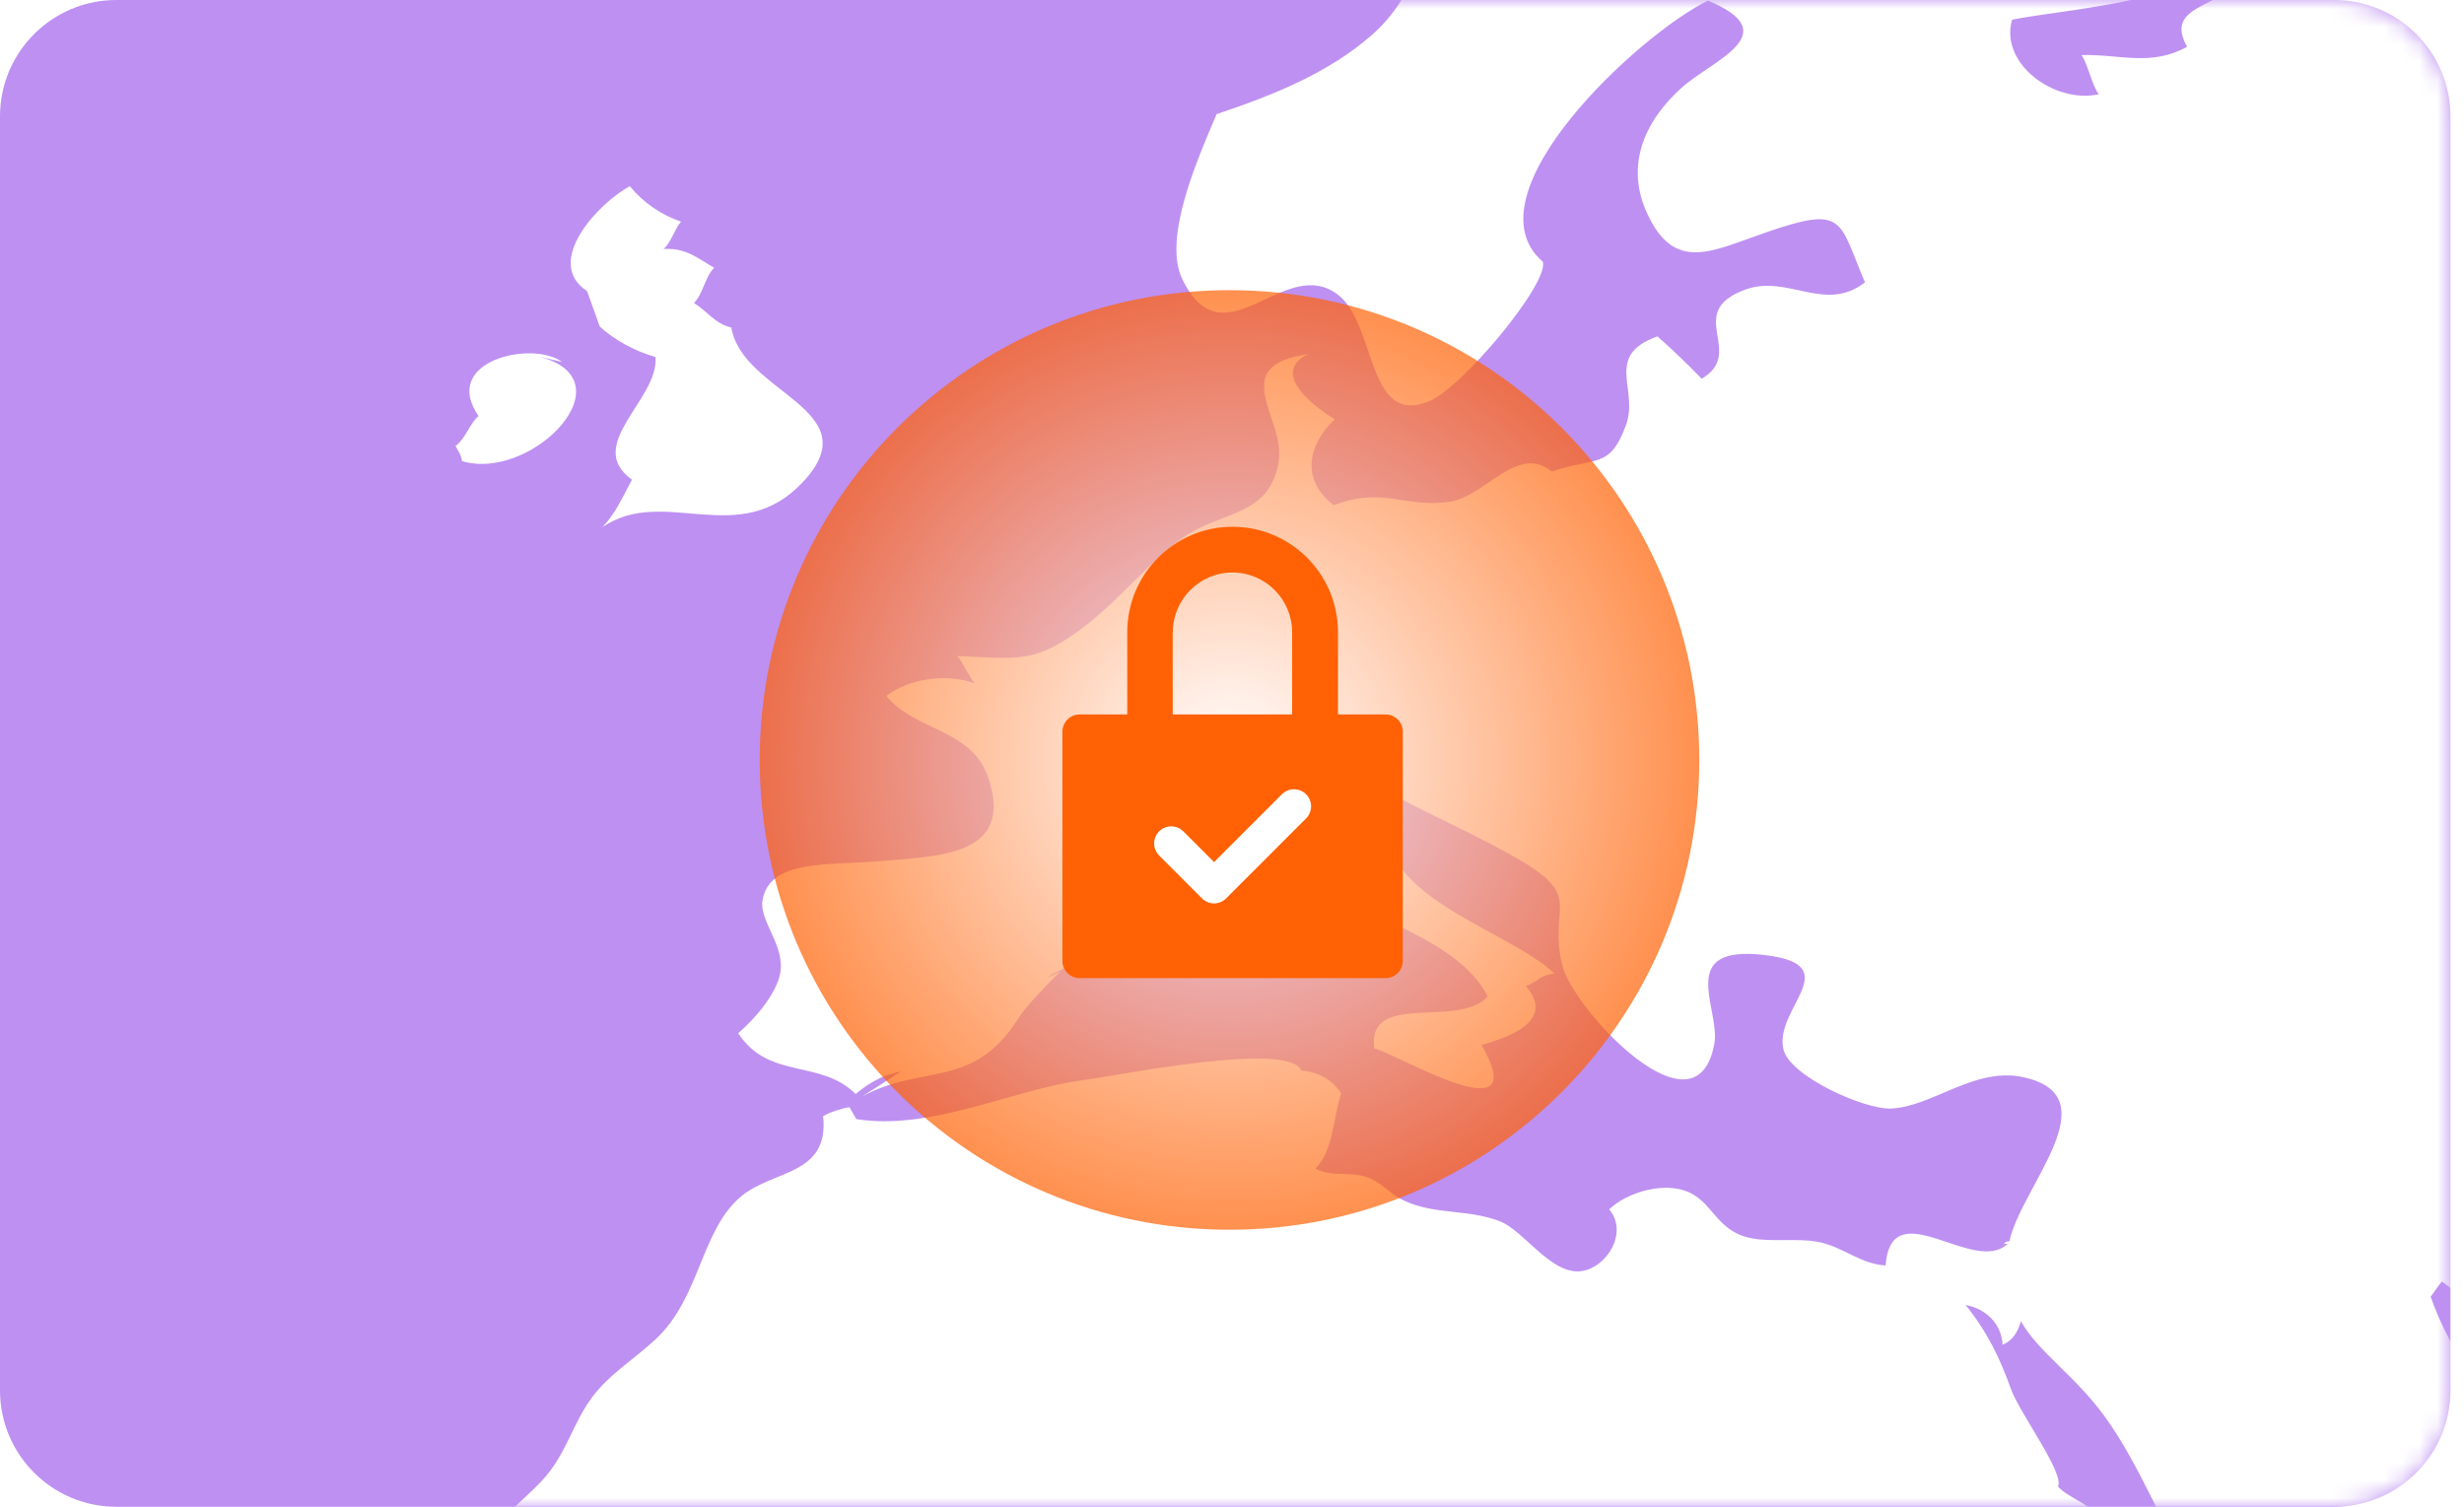
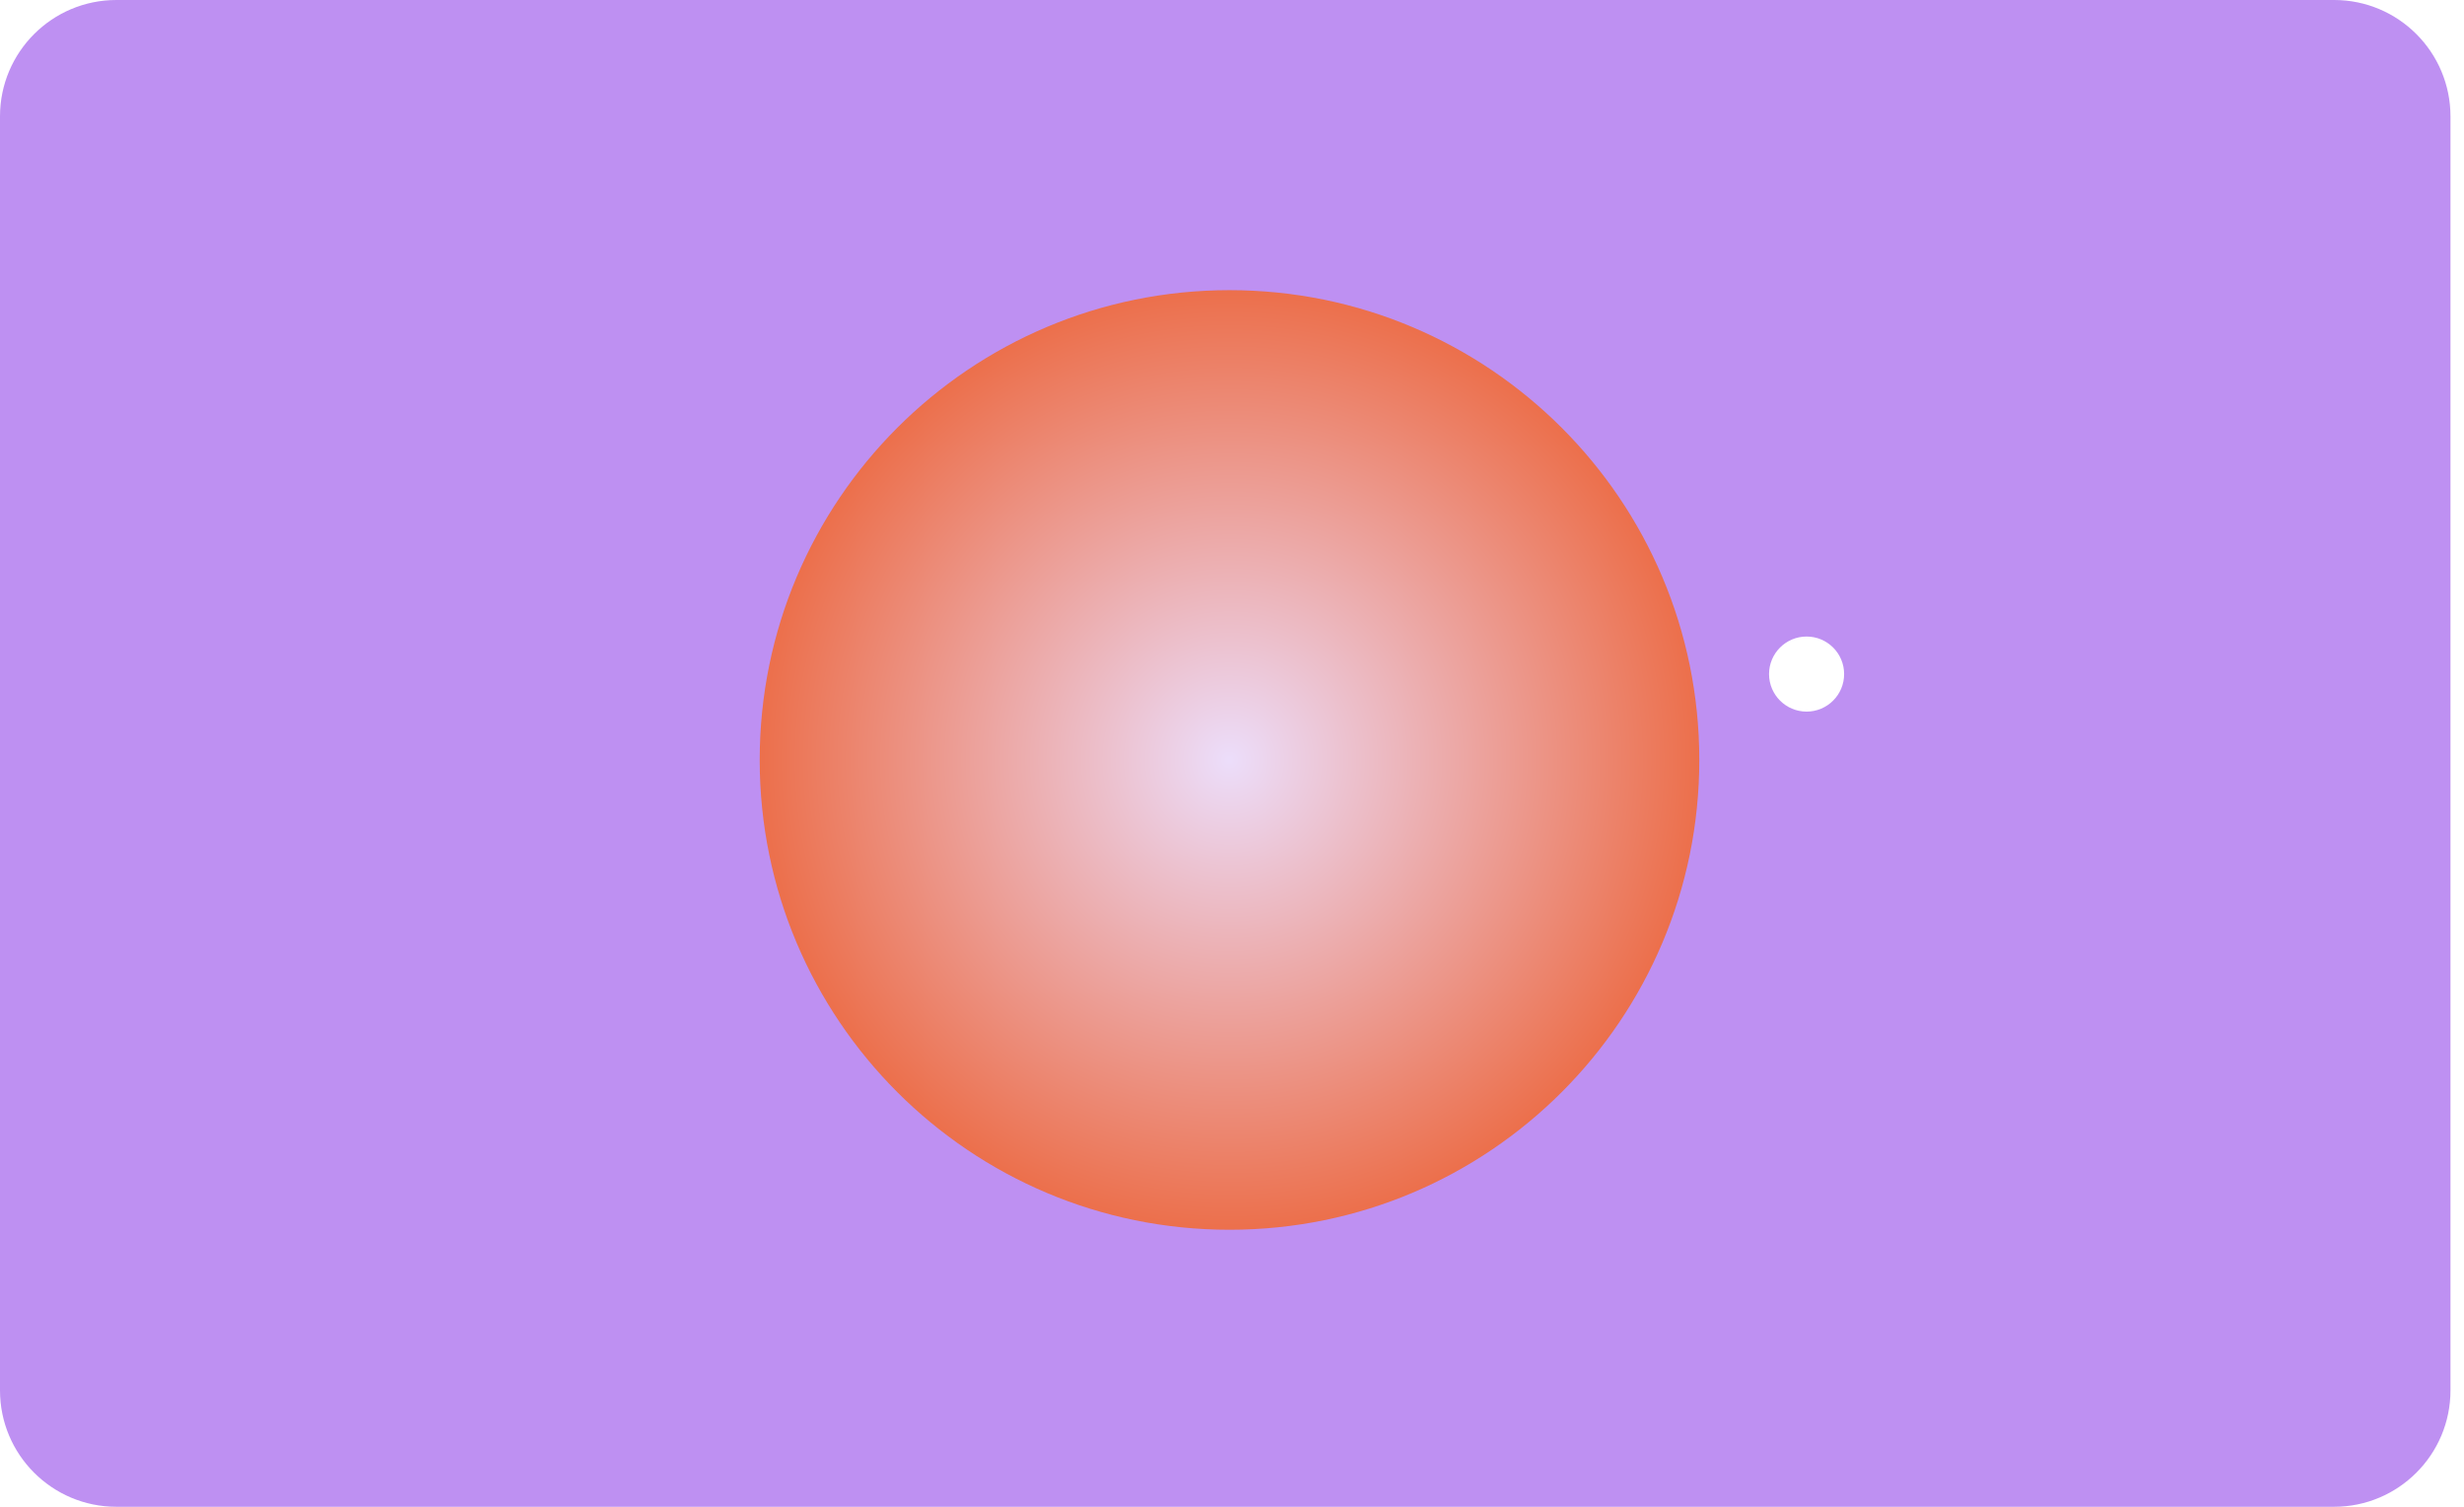
<svg xmlns="http://www.w3.org/2000/svg" width="139" height="85" viewBox="0 0 139 85" fill="none">
  <path d="M131.67 0H6.567C2.94 0 0 2.94 0 6.567V78.433C0 82.06 2.94 85 6.567 85H131.67C135.297 85 138.237 82.06 138.237 78.433V6.567C138.237 2.94 135.297 0 131.67 0Z" fill="#BE90F2" />
  <mask id="mask0_4201_114548" style="mask-type:luminance" maskUnits="userSpaceOnUse" x="0" y="0" width="139" height="85">
-     <path d="M131.67 0H6.567C2.94 0 0 2.94 0 6.567V78.433C0 82.06 2.94 85 6.567 85H131.67C135.297 85 138.237 82.06 138.237 78.433V6.567C138.237 2.94 135.297 0 131.67 0Z" fill="white" />
-   </mask>
+     </mask>
  <g mask="url(#mask0_4201_114548)">
    <g filter="url(#filter0_d_4201_114548)">
      <path d="M99.322 82.546C99.374 82.585 99.472 82.572 99.569 82.552C99.582 82.539 99.602 82.539 99.608 82.539C99.563 82.507 99.394 82.565 99.329 82.539L99.322 82.546Z" fill="white" />
      <path d="M51.899 68.566C51.801 68.599 51.73 68.651 51.639 68.696C51.607 68.729 51.574 68.768 51.541 68.8C51.665 68.729 51.788 68.664 51.905 68.573L51.899 68.566Z" fill="white" />
      <path d="M134.703 7.925C132.677 8.523 130.299 5.886 131.176 3.885C131.598 2.924 133.196 2.183 133.911 1.358C134.775 0.358 135.21 -1.052 136.158 -1.941C140.361 -5.891 148.155 -3.234 151.507 -8.002C149.87 -9.574 148.63 -7.391 146.993 -6.8C144.999 -6.073 142.829 -6.612 140.88 -6.495C136.548 -6.254 135.522 -4.377 132.157 -1.786C130.169 -0.259 125.116 2.943 125.564 6.061C125.915 8.484 132.651 10.354 134.703 7.925Z" fill="white" />
      <path d="M135.113 7.256C135.015 7.516 134.866 7.73 134.703 7.925C134.957 7.853 135.197 7.737 135.431 7.561L135.113 7.256Z" fill="white" />
      <path d="M363.968 -2.24C362.195 -5.098 359.493 -4.844 356.726 -5.974C354.115 -7.04 351.627 -8.644 348.886 -9.625C345.989 -10.664 342.494 -11.509 339.181 -11.548C336.499 -11.58 333.842 -10.177 331.432 -10.255C331.14 -10.593 330.919 -10.742 330.633 -11.054C327.918 -10.502 325.833 -12.048 323.138 -12.191C321.117 -12.301 318.285 -10.95 316.083 -11.937C316.096 -12.08 316.252 -12.444 316.226 -12.554C314.096 -15.127 308.633 -16.017 305.346 -15.861C302.729 -15.731 301.261 -15.607 298.935 -16.452C296.759 -17.244 295.025 -18.154 292.524 -18.524C290.673 -18.803 287.653 -19.686 285.749 -19.193C283.749 -18.673 283.301 -16.27 281.411 -15.601C279.299 -14.847 276.526 -16.309 274.337 -16.179C271.862 -16.029 271.349 -15.594 269.348 -13.652C269.745 -18.257 266.62 -20.466 262.223 -21.499C258.897 -22.272 259.326 -21.875 256.468 -21.245C253.999 -20.706 250.576 -20.459 248.141 -21.245C247.082 -22.233 243.957 -22.031 242.373 -21.57C240.112 -24.123 233.974 -21.518 231.038 -20.882C233.24 -24.298 240.437 -24.246 242.132 -27.825C240.723 -29.534 239.826 -30.729 237.741 -31.554C234.779 -32.723 233.688 -30.69 230.96 -30.872C230.246 -33.327 225.478 -34.568 223.048 -33.814C221.548 -33.346 220.671 -32.041 219.132 -31.489C217.508 -30.904 215.728 -30.612 214.065 -30.235C209.661 -29.215 197.937 -28.598 195.683 -24.253C196.339 -23.857 196.82 -22.934 197.359 -22.59C194.527 -21.278 189.59 -21.674 186.505 -20.856C187.836 -19.154 189.98 -18.296 189.883 -15.912C187.895 -16.25 185.258 -18.355 183.257 -18.27C180.574 -18.154 182.218 -16.244 179.659 -14.951C180.087 -14.613 180.438 -14.146 180.906 -13.854C176.216 -13.665 179.496 -19.959 176.391 -18.524C174.267 -17.543 174.923 -11.236 176.294 -9.781C177.184 -8.832 180.49 -9.073 181.315 -8.157C183.738 -5.442 180.906 -5.734 179.879 -5.156C177.879 -4.032 174.449 -1.291 172.072 -2.876C173.241 -4.312 175.034 -5.416 175.898 -7.157C171.572 -9.716 173.8 -15.445 173.832 -19.154C173.001 -18.959 171.773 -19.44 170.636 -19.738C171.091 -20.375 171.741 -20.167 172.39 -20.68C173.222 -21.349 172.41 -22.038 171.565 -22.155C170.981 -22.239 169.76 -22.083 169.376 -21.654C168.922 -21.148 169.181 -20.317 169.701 -19.927C169.266 -19.979 168.863 -19.953 168.538 -19.79C167.122 -19.082 167.278 -16.614 166.785 -15.523C166.148 -14.126 164.57 -13.347 164.979 -11.528C165.408 -9.605 168.434 -10.729 167.064 -8.274C163.381 -9.053 154.307 -12.34 152.891 -7.696C149.571 -9.203 144.661 -4.578 141.842 -8.261C139.029 -6.968 131.65 -2.681 129.318 -4.552C129.721 -4.779 130.13 -5.312 130.657 -5.546C130.156 -6.793 129.533 -8.124 128.305 -8.917C126.142 -8.215 126.058 -4.273 127.558 -2.987C126.383 -2.493 125.032 -2.467 123.739 -2.512C122.784 -0.849 119.426 -1.051 120.783 1.339C118.744 2.47 117.003 1.749 114.821 1.807C115.165 2.262 115.431 3.567 115.801 4.016C113.327 4.574 110.183 2.301 110.91 -0.187C113.749 -0.798 124.817 -1.473 121.881 -5.162C118.757 -9.092 110.78 -7.475 106.851 -9.82C105.772 -10.469 105.103 -11.041 104.187 -11.613C103.018 -12.334 102.7 -13.146 101.161 -13.457C98.712 -13.951 95.873 -12.483 93.678 -11.944C88.618 -10.703 84.24 -9.794 79.953 -6.468C77.316 -4.422 77.498 -1.694 74.789 0.677C72.288 2.866 69.157 4.087 66.033 5.139C65.007 7.569 62.961 12.122 64.104 14.46C66.449 19.267 69.807 13.07 72.834 15.292C75.062 16.922 74.464 22.762 77.991 21.352C79.855 20.612 84.766 14.72 84.441 13.473C80.05 9.686 89.91 0.599 93.756 -1.265C98.231 0.612 93.996 2.086 92.242 3.671C90.086 5.627 89.137 8.082 90.281 10.648C91.84 14.149 93.977 12.856 97.049 11.804C101.518 10.264 101.109 11.115 102.609 14.629C100.362 16.383 98.251 14.168 95.873 15.032C92.34 16.318 95.932 18.572 93.398 20.066C92.613 19.254 91.775 18.449 90.904 17.676C87.851 18.773 89.878 20.644 89.124 22.69C88.215 25.178 87.429 24.457 84.941 25.301C82.993 23.716 81.226 26.704 79.154 27.01C76.659 27.373 75.399 26.126 72.645 27.204C70.749 25.743 71.203 23.775 72.697 22.352C71.281 21.482 69.118 19.696 71.19 18.682C66.559 19.326 69.904 22.307 69.541 24.684C69.06 27.854 66.377 27.484 64.188 28.997C62.428 30.212 60.616 32.446 58.758 33.901C55.842 36.188 54.874 35.85 51.399 35.707C51.769 36.129 52.029 36.831 52.392 37.247C50.814 36.681 48.677 36.967 47.404 37.961C49.034 39.975 52.23 39.78 53.165 42.605C54.627 47.016 50.32 46.983 47.092 47.276C44.28 47.529 40.779 47.126 40.415 49.51C40.233 50.679 41.707 52.037 41.415 53.609C41.201 54.752 40.018 56.155 39.044 56.986C40.791 59.643 43.669 58.428 45.67 60.416C46.657 59.591 47.462 59.286 48.229 59.149L46.02 60.565C49.437 58.688 52.276 60.202 54.841 56.161C55.289 55.453 56.225 54.505 57.231 53.479C56.991 53.622 56.738 53.752 56.465 53.868C56.725 53.68 57.017 53.511 57.342 53.368C59.226 51.459 61.324 49.315 61.044 47.997C63.474 46.944 67.274 46.288 69.826 46.002C71.112 50.14 79.212 50.686 81.323 54.914C79.68 56.759 74.49 54.577 74.932 57.85C76.094 58.071 84.006 62.91 80.979 57.649C82.798 57.142 85.104 56.194 83.473 54.323C84.22 54.07 84.194 53.726 85.084 53.622C82.486 51.05 73.341 48.828 76.374 43.742C78.602 44.905 80.979 45.957 83.09 47.185C86.858 49.38 84.662 49.848 85.565 53.258C86.189 55.616 93.093 63.157 94.113 57.578C94.47 55.635 91.891 51.978 96.945 52.576C101.687 53.135 97.426 55.596 98.017 57.922C98.4 59.429 102.596 61.312 104.103 61.234C106.461 61.117 108.799 58.857 111.573 59.474C116.483 60.572 111.436 65.606 110.754 68.73C110.702 68.73 110.638 68.737 110.573 68.75C110.527 68.789 110.449 68.873 110.436 68.873C110.521 68.873 110.598 68.867 110.676 68.854C110.696 68.834 110.722 68.821 110.741 68.795C110.741 68.815 110.735 68.834 110.728 68.847C110.709 68.847 110.689 68.847 110.676 68.847C108.793 70.718 104.103 65.84 103.772 70.088C102.382 70.003 101.453 69.113 100.167 68.802C98.673 68.438 96.776 68.951 95.418 68.302C94.087 67.665 93.814 66.32 92.424 65.859C91.067 65.411 89.124 66.002 88.183 66.924C89.313 68.269 87.968 70.328 86.487 70.419C84.837 70.516 83.35 68.113 82.012 67.594C80.193 66.892 78.348 67.249 76.582 66.418C75.789 66.041 75.374 65.418 74.523 65.112C73.542 64.755 72.567 65.132 71.606 64.625C72.626 63.612 72.593 61.8 73.061 60.383C72.6 59.643 71.781 59.162 70.82 59.097C70.119 57.415 60.674 59.344 58.485 59.636C54.497 60.169 49.944 62.501 45.709 61.832C45.579 61.611 45.455 61.39 45.325 61.163C44.994 61.189 44.156 61.462 43.838 61.663C44.182 65.002 41.077 64.677 39.252 66.158C36.933 68.042 36.92 71.913 34.374 74.264C33.159 75.388 31.73 76.252 30.769 77.571C29.665 79.084 29.34 80.773 27.963 82.241C26.424 83.878 25.222 84.28 25.345 86.801C25.417 88.256 26.268 89.945 26.359 91.322C26.476 93.043 25.93 94.277 25.566 96.005C25.066 98.363 25.241 98.395 26.898 100.045C30.542 103.689 36.953 112.633 42.721 112.198C44.812 112.042 46.144 111.373 48.339 111.458C50.418 111.536 52.789 111.652 54.692 111.152C56.179 110.769 64.831 106.579 63.883 111.165C66.455 112.607 68.488 111.042 69.657 113.952C70.632 116.375 68.735 118.128 69.456 120.421C70.151 122.643 72.191 123.741 73.522 125.605C74.873 127.488 75.185 129.879 76.081 131.86C75.9 131.73 75.568 131.542 75.374 131.425C75.51 132.789 75.925 134.491 76.075 135.679C75.263 139.102 73.912 141.649 73.711 145.338C73.503 149.144 76.108 151.093 77.472 154.568C78.147 156.276 77.692 158.258 78.329 159.998C78.796 161.291 80.252 162.96 81.005 164.233C81.921 165.766 82.934 167.026 83.344 168.78C83.707 170.346 83.824 172.548 85.396 173.587C87.26 174.821 88.689 173.684 90.54 173.496C92.814 173.269 94.529 173.99 96.711 173.269C100.362 172.074 102.213 169.423 104.779 166.845C106.143 165.474 107.442 164.604 107.974 162.791C108.241 161.889 107.89 160.576 108.442 159.804C108.975 159.057 110.131 159.355 110.787 158.745C113.567 156.134 112.054 150.937 113.859 148.144C116.217 144.494 121.582 145.585 121.004 140.369C120.803 138.531 120.79 136.582 120.212 134.88C119.842 133.796 119.413 133.36 119.199 132.204C119.062 131.464 119.478 130.905 119.14 129.911C118.4 127.703 117.12 127.716 118.341 125.176C118.965 123.87 120.29 122.013 121.342 120.993C123.83 118.59 127.5 117.258 130.299 115.141C133.463 112.757 134.34 109.84 136.516 106.729L137.314 104.735C138.523 103.572 138.497 101.779 139.075 100.279C135.853 101.292 130.52 102.793 126.935 101.701C125.986 99.805 125.233 98.09 123.349 96.823C121.433 95.531 119.777 95.459 118.861 93.283C118.296 91.939 118.536 91.51 117.594 90.217C116.893 89.256 115.996 88.47 115.672 87.275C115.379 86.184 116.042 85.008 115.594 84.099C115.34 83.592 113.957 83.118 113.496 82.553C113.885 81.832 111.326 78.395 110.852 77.077C110.228 75.349 109.559 73.901 108.286 72.316C109.442 72.53 110.313 73.388 110.371 74.557C110.91 74.355 111.235 73.855 111.404 73.232C112.45 75.05 114.372 76.207 116.107 78.571C118.354 81.637 119.627 85.638 121.979 88.71C122.654 89.587 123.628 89.613 124.122 90.711C124.642 91.854 123.804 93.023 124.096 94.03C124.622 95.823 127.11 97.083 126.564 99.032C129.286 99.136 131.059 97.427 133.281 96.362C135.814 95.141 138.412 94.719 141.127 94.095C145.356 93.114 151.806 90.113 152.085 85.476C152.209 83.345 150.734 81.215 148.708 80.071C145.194 78.084 145.733 80.753 142.478 80.747C138.899 80.734 135.457 74.628 134.521 71.848C134.749 71.562 134.924 71.257 135.158 70.991C137.068 72.355 138.237 74.316 140.497 75.427C143.401 76.837 146.155 76.512 148.539 77.506C149.825 78.051 149.727 79.11 151.462 79.493C152.917 79.811 154.437 78.928 155.716 78.811C158.418 78.571 162.42 78.376 164.94 79.22C164.589 81.903 167.064 82.793 168.266 84.755C169.136 84.664 169.759 84.91 170.565 84.527C170.097 84.768 169.844 85.014 169.337 85.196C169.337 85.196 169.272 86.145 169.331 86.08C170.916 86.749 172.806 86.781 173.566 85.261C172.137 90.055 174.995 89.477 176.684 93.186C177.411 94.784 176.703 97.012 177.372 98.759C177.905 100.162 178.938 101.708 179.691 103C184.842 111.795 187.583 96.81 188.928 93.173C191.389 93.121 192.903 90.607 194.832 89.379C196.813 88.119 199.256 87.73 200.925 86.06C200.106 84.196 201.88 83.793 203.452 84.15C206.349 84.807 204.933 86.145 205.608 88.139C206.602 91.075 211.577 91.919 209.213 95.05C211.168 95.927 213.643 95.037 215.169 93.861C213.818 95.492 215.345 103.78 216.196 105.845C216.54 106.67 217.313 107.541 217.735 108.762C218.092 109.808 217.482 110.737 218.43 112.068C219.275 113.257 222.665 115.862 224.231 116.303C230.194 117.979 221.996 108.82 220.84 106.495C220.457 105.742 218.697 100.493 219.229 99.837C221.152 97.479 223.646 101.805 224.568 102.689C225.289 103.384 226.108 104.196 226.692 104.709C229.154 104.364 232.318 103.618 234.662 102.767C233.506 98.655 235.448 96.453 232.058 92.712C230.512 90.997 228.635 90.315 229.55 87.885C230.219 86.106 232.746 84.82 234.403 85.885C233.402 87.301 230.538 90.503 234.091 91.153C238.053 91.867 236.41 87.372 237.741 86.223C238.625 85.463 243.249 85.053 244.867 84.248C247.082 83.137 248.498 82.208 250.05 80.442C252.648 77.499 256.721 72.192 255.396 67.957C254.772 65.957 252.168 65.21 252.194 62.975C252.213 60.715 254.675 61.124 255.786 58.993C253.74 57.136 250.563 58.285 248.407 56.831C248.595 56.642 248.686 56.252 248.771 55.973C250.661 55.85 253.681 54.615 254.233 52.894C252.895 57.266 260.924 51.894 260.144 57.233C264.249 60.312 260.112 60.611 260.878 64.19C266.958 63.521 267.627 58.604 264.782 54.59C265.282 53.544 267.53 52.186 268.562 51.264C269.602 50.335 269.088 49.458 270.44 48.925C271.225 48.62 272.531 49.77 273.577 49.536C276.695 48.841 279.936 44.483 281.761 42.222C283.944 39.514 287.159 35.538 286.828 31.992C286.386 27.218 281.82 27.477 278.306 24.944C279.689 23.333 282.028 22.671 283.723 20.787C285.139 19.215 285.925 17.812 287.99 16.786C290.42 15.584 292.225 15.623 295.025 15.376C296.766 15.22 300.89 14.389 301.852 15.987C304.262 16.727 307.133 16.357 309.581 15.987C309.315 15.694 309.049 14.564 308.594 14.129C311.549 12.362 314.421 8.894 318.143 10.121C317.831 10.381 317.461 11.083 317.136 11.323C319.117 12.304 321.26 10.03 323.105 9.439C323.482 11.869 318.104 12.388 316.129 13.467C313.375 14.973 312.66 16.526 311.413 19.033C309.348 23.177 306.256 30.686 310.79 34.272C315.895 32.472 319.565 25.802 322.845 22.359C322.397 21.937 322.209 21.066 321.786 20.703C322.274 20.508 322.579 20.144 323.112 19.969C319.877 12.155 330.4 15.597 334.199 14.999C336.297 14.668 338.792 12.129 340.701 11.135C343.371 9.738 346.067 9.413 348.769 8.679C348.476 6.666 347.957 4.821 346.729 3.171C348.84 1.385 355.336 2.022 357.655 1.489C358.337 4.159 364.319 2.73 366.222 1.365C365.787 -0.343 363.41 -0.213 363.975 -2.227L363.968 -2.24Z" fill="white" />
      <path d="M23.461 24.71C27.41 25.912 33.088 20.04 27.677 18.786L29.099 19.117C27.469 17.89 22.234 19.026 24.397 22.17C23.929 22.553 23.656 23.456 23.098 23.859C23.234 24.119 23.429 24.372 23.461 24.71Z" fill="white" />
-       <path d="M30.522 15.129L31.237 17.123C32.049 17.87 33.205 18.507 34.38 18.844C34.582 21.235 30.308 23.8 33.055 25.762C32.542 26.698 32.14 27.665 31.373 28.445C34.9 26.035 39.103 29.789 42.74 25.846C46.475 21.793 39.272 20.89 38.661 17.181C37.732 16.967 37.252 16.207 36.55 15.798C37.083 15.246 37.154 14.356 37.687 13.804C36.777 13.291 36.147 12.68 34.835 12.745C35.251 12.407 35.498 11.543 35.822 11.206C34.699 10.822 33.685 10.127 32.932 9.205C31.185 10.134 28.015 13.492 30.529 15.129H30.522Z" fill="white" />
    </g>
  </g>
-   <path d="M104.031 38.026C104.031 39.195 103.083 40.143 101.914 40.143C100.745 40.143 99.796 39.195 99.796 38.026C99.796 36.856 100.745 35.908 101.914 35.908C103.083 35.908 104.031 36.856 104.031 38.026Z" fill="white" />
+   <path d="M104.031 38.026C104.031 39.195 103.083 40.143 101.914 40.143C100.745 40.143 99.796 39.195 99.796 38.026C99.796 36.856 100.745 35.908 101.914 35.908C103.083 35.908 104.031 36.856 104.031 38.026" fill="white" />
  <path style="mix-blend-mode:multiply" opacity="0.7" d="M69.359 69.372C83.995 69.372 95.861 57.507 95.861 42.871C95.861 28.234 83.995 16.369 69.359 16.369C54.722 16.369 42.857 28.234 42.857 42.871C42.857 57.507 54.722 69.372 69.359 69.372Z" fill="url(#paint0_radial_4201_114548)" />
-   <path d="M76.348 47.736C76.348 51.504 73.295 54.55 69.534 54.55C65.773 54.55 62.714 51.497 62.714 47.736C62.714 43.975 65.767 40.916 69.534 40.916C73.302 40.916 76.348 43.969 76.348 47.736Z" fill="white" />
-   <path d="M78.167 40.304H75.478V35.66C75.478 32.386 72.814 29.717 69.534 29.717C66.254 29.717 63.591 32.38 63.591 35.66V40.304H60.902C60.369 40.304 59.934 40.74 59.934 41.272V54.211C59.934 54.744 60.369 55.179 60.902 55.179H78.167C78.699 55.179 79.135 54.744 79.135 54.211V41.272C79.135 40.74 78.699 40.304 78.167 40.304ZM66.163 35.66C66.163 33.803 67.677 32.295 69.528 32.295C71.379 32.295 72.892 33.809 72.892 35.66V40.304H66.156V35.66H66.163ZM73.678 46.17L69.17 50.678C68.982 50.866 68.735 50.964 68.488 50.964C68.242 50.964 67.995 50.866 67.806 50.678L65.39 48.261C65.013 47.885 65.013 47.274 65.39 46.897C65.767 46.521 66.377 46.521 66.754 46.897L68.488 48.632L72.314 44.806C72.691 44.429 73.302 44.429 73.678 44.806C74.055 45.183 74.055 45.793 73.678 46.17Z" fill="#FF6104" />
  <defs>
    <filter id="filter0_d_4201_114548" x="-198.704" y="-34.033" width="568.823" height="249.307" filterUnits="userSpaceOnUse" color-interpolation-filters="sRGB">
      <feFlood flood-opacity="0" result="BackgroundImageFix" />
      <feColorMatrix in="SourceAlpha" type="matrix" values="0 0 0 0 0 0 0 0 0 0 0 0 0 0 0 0 0 0 127 0" result="hardAlpha" />
      <feOffset dx="2.598" dy="1.299" />
      <feGaussianBlur stdDeviation="0.65" />
      <feColorMatrix type="matrix" values="0 0 0 0 0 0 0 0 0 0 0 0 0 0 0 0 0 0 0.1 0" />
      <feBlend mode="normal" in2="BackgroundImageFix" result="effect1_dropShadow_4201_114548" />
      <feBlend mode="normal" in="SourceGraphic" in2="effect1_dropShadow_4201_114548" result="shape" />
    </filter>
    <radialGradient id="paint0_radial_4201_114548" cx="0" cy="0" r="1" gradientUnits="userSpaceOnUse" gradientTransform="translate(69.359 42.871) scale(26.502 26.502)">
      <stop stop-color="white" />
      <stop offset="0.15" stop-color="#FFE7DA" />
      <stop offset="1" stop-color="#FF6104" />
    </radialGradient>
  </defs>
</svg>